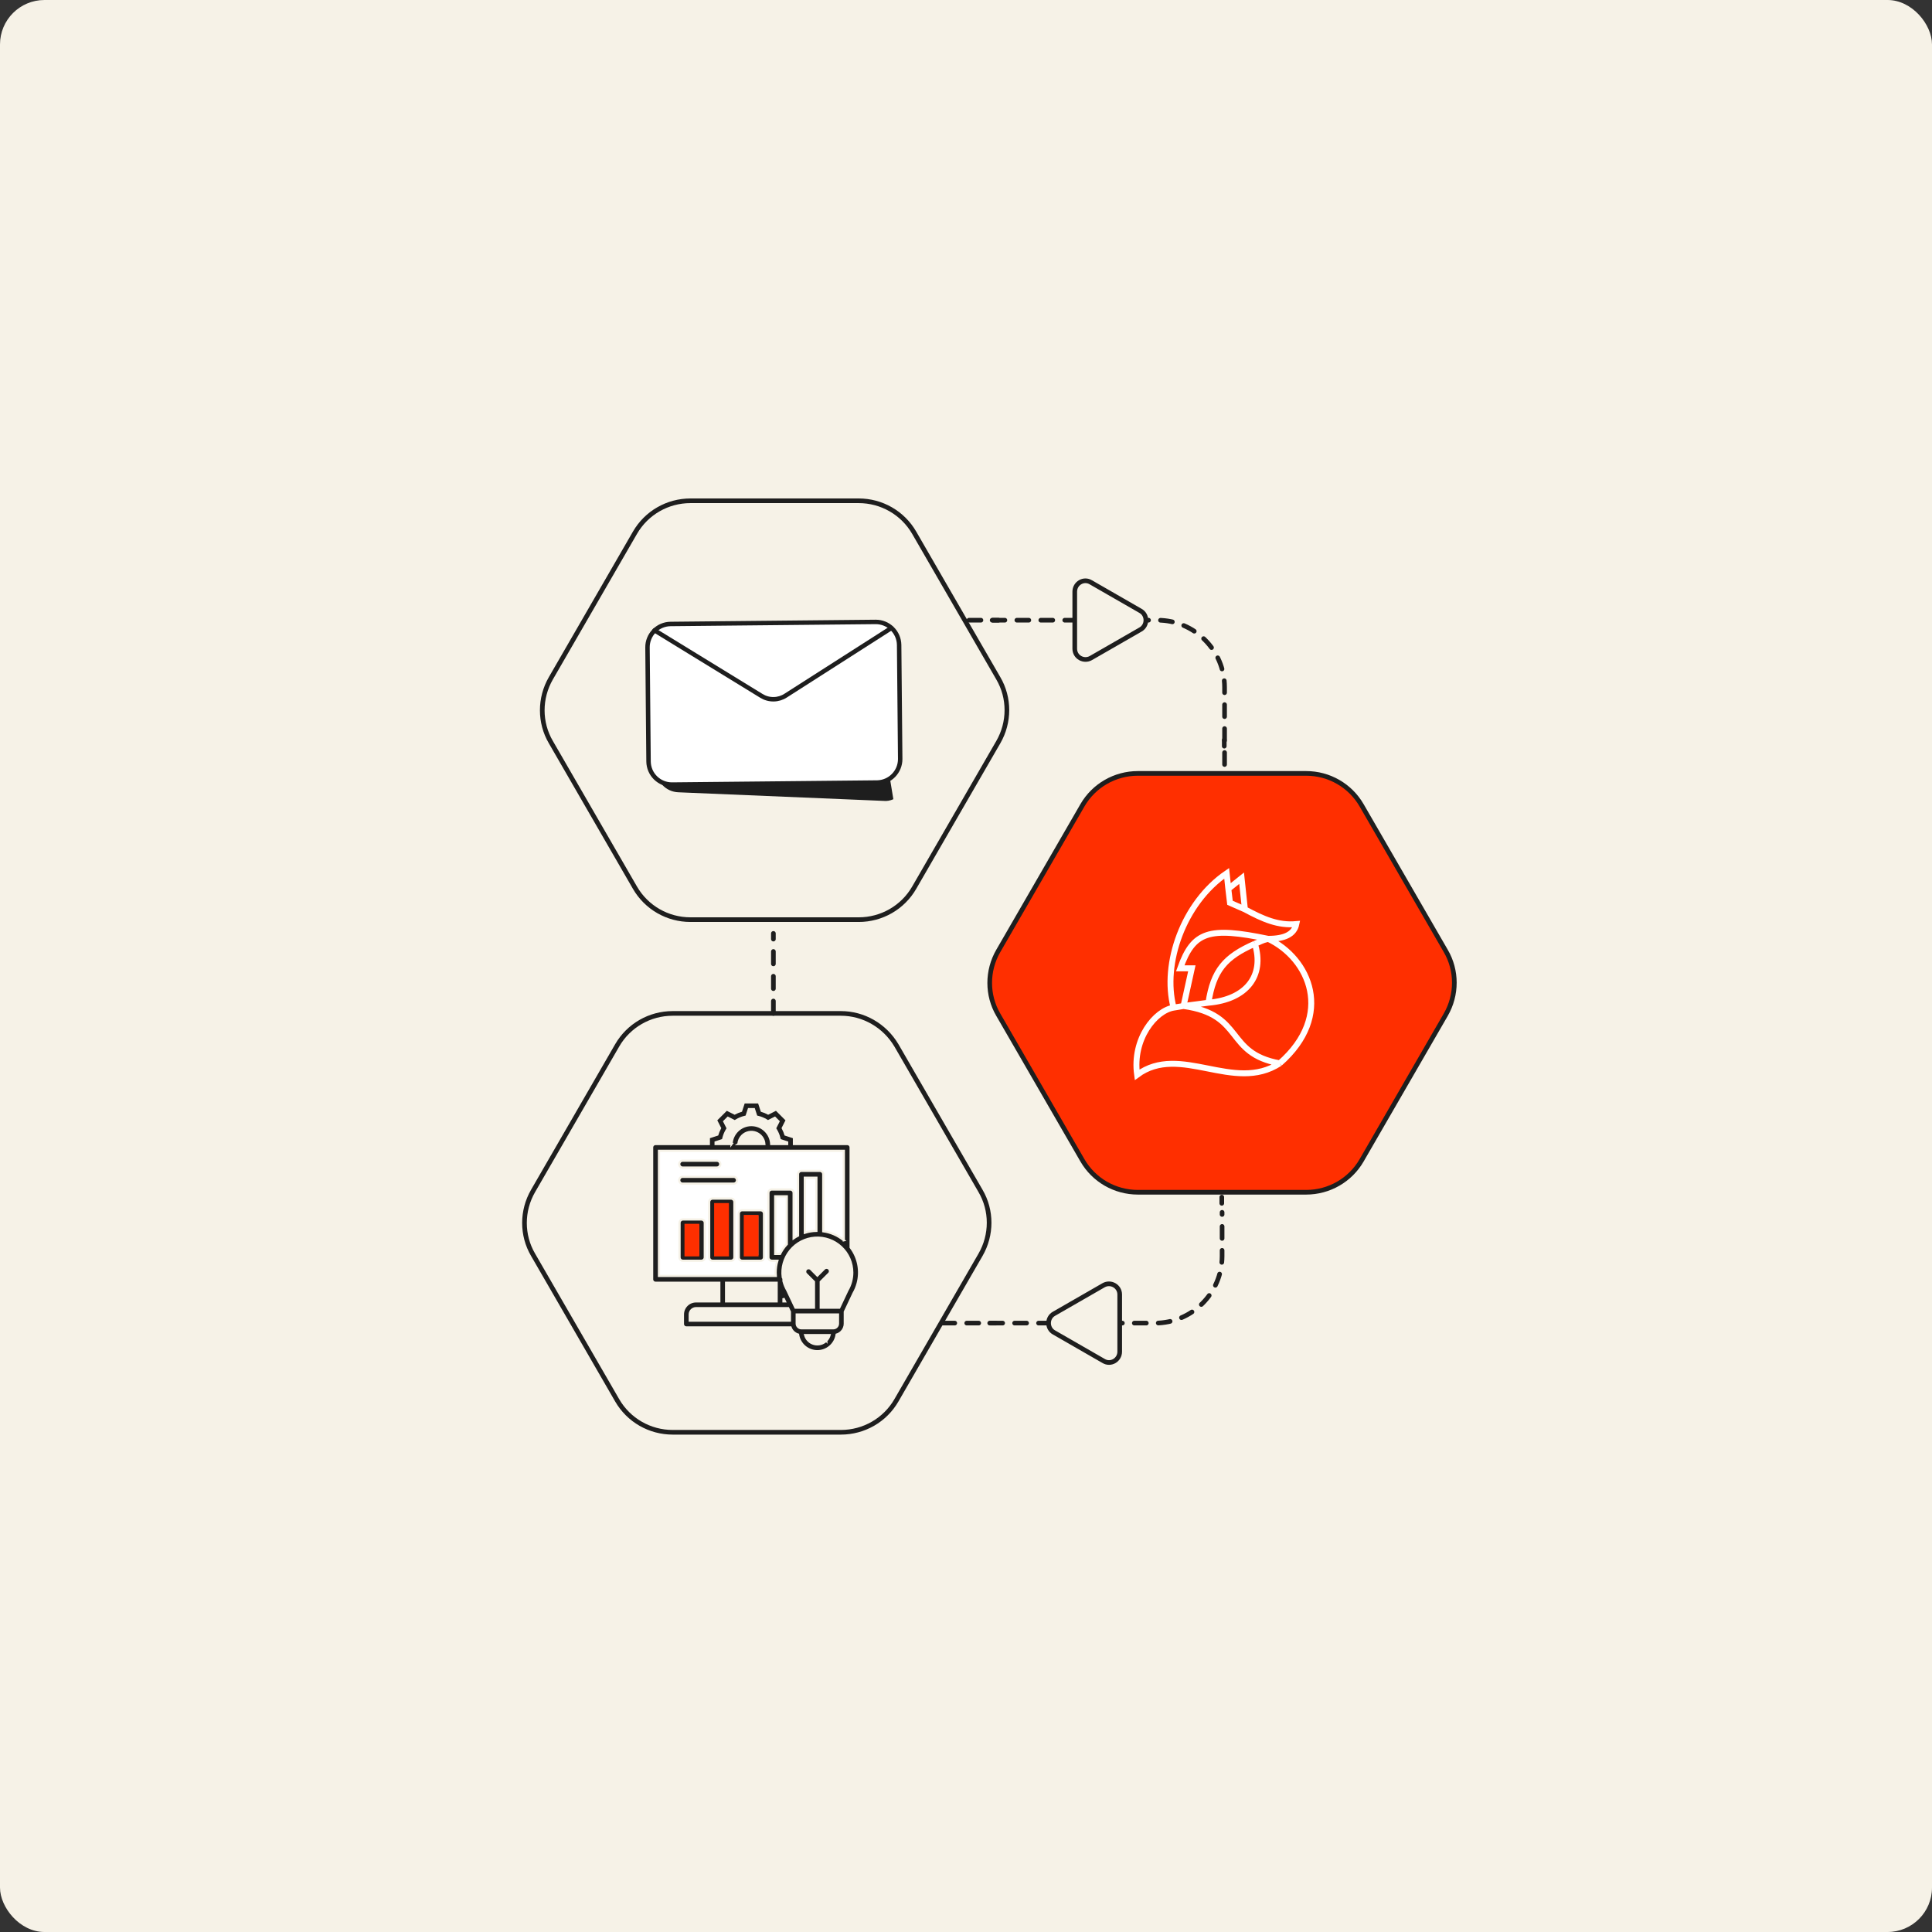
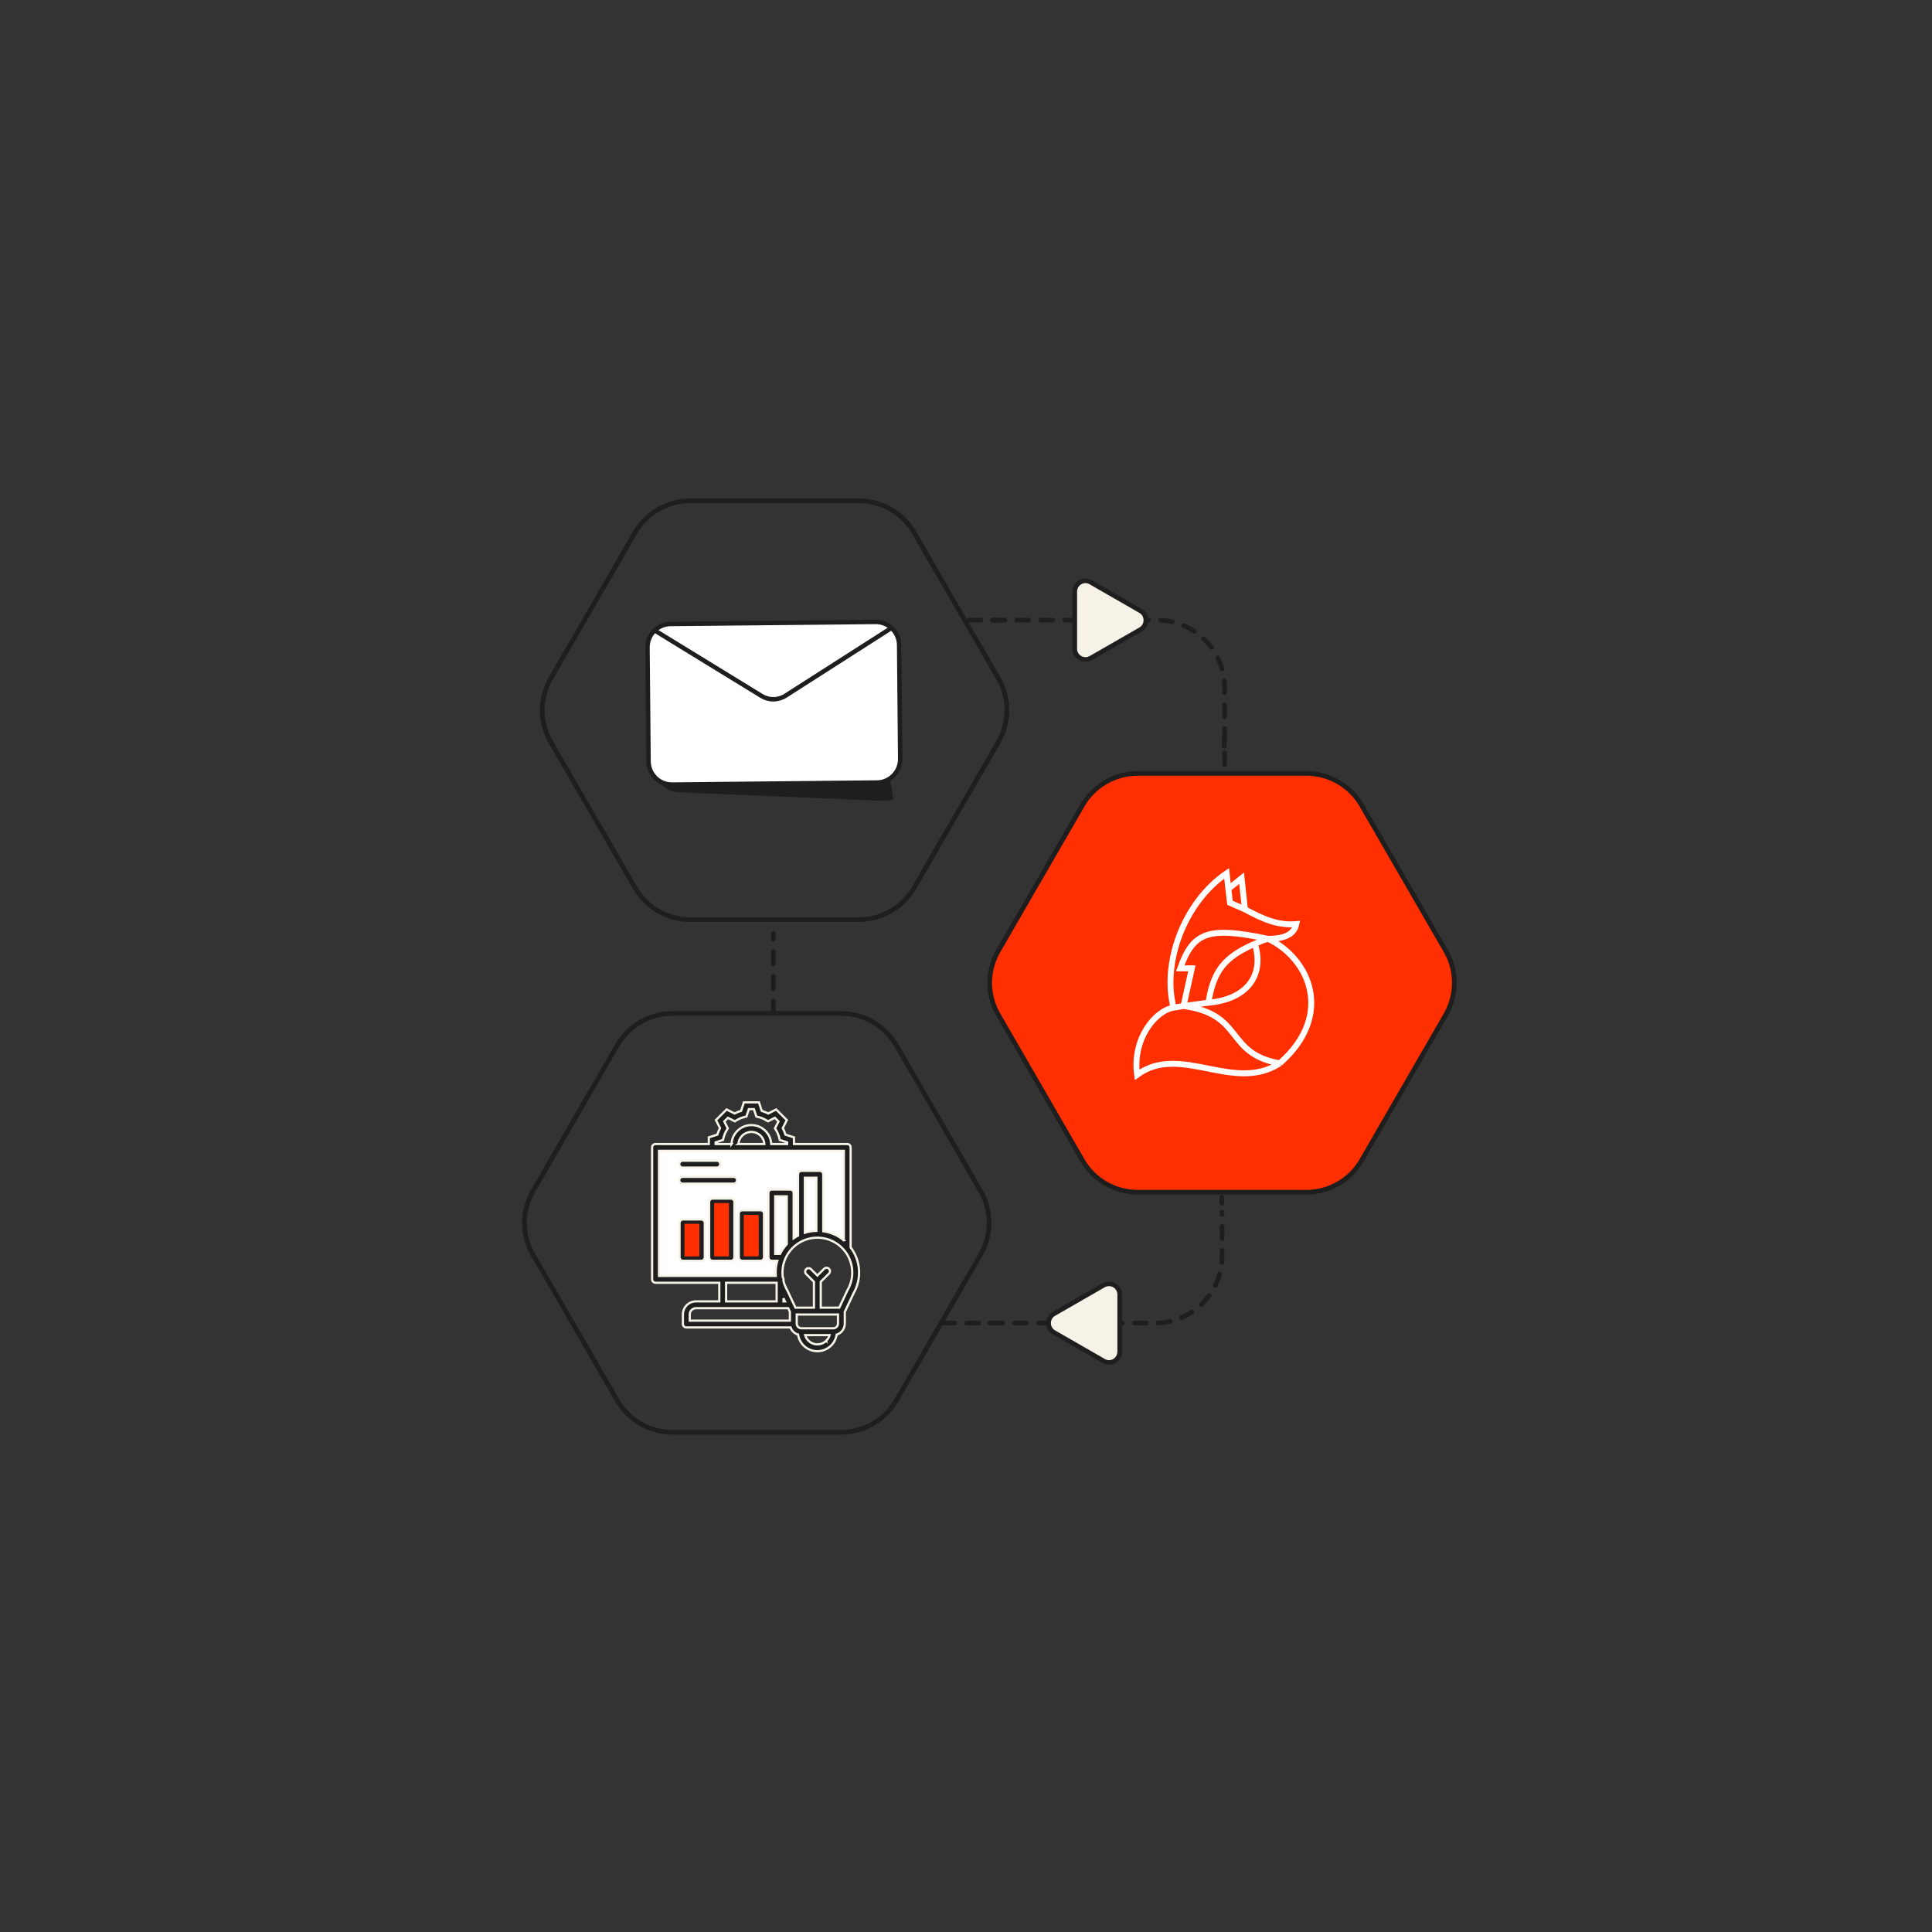
<svg xmlns="http://www.w3.org/2000/svg" fill="none" height="652" viewBox="0 0 652 652" width="652">
  <rect x="0" y="0" width="652" height="652" fill="#333333" stroke="none" />
-   <rect fill="#f6f2e7" height="652" rx="15" width="652" />
  <path d="m221 387h65v34l-8-5-9 2-5.5 8-.5 5.5-42 .5z" fill="#fff" />
  <g stroke="#1e1e1e">
    <path d="m334 446.512h2.094" stroke-linecap="round" stroke-linejoin="round" stroke-width="1.571" />
    <path d="m318.167 446.512h71.642c12.461 0 22.617-10.157 22.617-22.617v-14.764" stroke-dasharray="4.04 4.04" stroke-linecap="round" stroke-linejoin="round" stroke-width="1.571" />
    <path d="m412.322 406.094v-2.094" stroke-linecap="round" stroke-linejoin="round" stroke-width="1.571" />
    <path d="m334.833 209.3h2.094" stroke-linecap="round" stroke-linejoin="round" stroke-width="1.571" />
    <path d="m327 209.3h63.642c12.461 0 22.617 10.157 22.617 22.617v30.764" stroke-dasharray="4.04 4.04" stroke-linecap="round" stroke-linejoin="round" stroke-width="1.571" />
    <path d="m413.155 249.717v2.094" stroke-linecap="round" stroke-linejoin="round" stroke-width="1.571" />
    <path d="m377.873 446.512v9.633c0 2.827-3.036 4.607-5.445 3.141l-8.376-4.816-8.377-4.817c-2.408-1.361-2.408-4.921 0-6.283l8.377-4.816 8.376-4.817c2.409-1.361 5.445.314 5.445 3.142z" fill="#f6f2e7" stroke-linecap="round" stroke-linejoin="round" stroke-miterlimit="10" stroke-width="1.571" />
    <path d="m362.702 209.3v-9.633c0-2.828 3.036-4.608 5.444-3.142l8.377 4.817 8.377 4.816c2.408 1.362 2.408 4.922 0 6.283l-8.377 4.817-8.377 4.816c-2.408 1.361-5.444-.314-5.444-3.141z" fill="#f6f2e7" stroke-linecap="round" stroke-linejoin="round" stroke-miterlimit="10" stroke-width="1.571" />
    <path d="m289.776 169h-56.752c-7.748 0-14.868 4.084-18.742 10.785l-28.376 49.108c-3.875 6.702-3.875 14.974 0 21.57l28.376 49.108c3.874 6.702 10.994 10.785 18.742 10.785h56.752c7.749 0 14.869-4.083 18.743-10.785l28.376-49.108c3.874-6.701 3.874-14.973 0-21.57l-28.376-49.108c-3.874-6.701-10.994-10.785-18.743-10.785z" stroke-linecap="round" stroke-linejoin="round" stroke-miterlimit="10" stroke-width="1.571" />
  </g>
  <path d="m292.581 215.847 8.903 53.867c-1.056.489-2.225.683-3.382.56l-69.176-2.898c-1.028-.037-2.038-.278-2.972-.71-.933-.431-1.772-1.043-2.466-1.802-.695-.758-1.232-1.647-1.58-2.615s-.499-1.995-.447-3.022l1.647-38.531c.036-1.027.277-2.037.707-2.971.43-.933 1.042-1.772 1.8-2.467.758-.694 1.647-1.231 2.614-1.579s1.994-.5 3.021-.447z" fill="#1e1e1e" />
  <path d="m296.04 264.083-69.245.692c-2.078.013-4.076-.795-5.561-2.249s-2.335-3.435-2.366-5.513l-.353-38.517c-.017-2.077.79-4.076 2.243-5.56 1.453-1.485 3.435-2.333 5.511-2.36l69.246-.692c2.076-.011 4.073.798 5.557 2.251 1.483 1.454 2.332 3.434 2.363 5.51l.36 38.517c-.001 2.072-.814 4.061-2.263 5.541-1.449 1.481-3.42 2.335-5.492 2.38z" fill="#fff" />
  <path d="m296.04 264.083-69.245.692c-2.078.013-4.076-.795-5.561-2.249s-2.335-3.435-2.366-5.513l-.353-38.517c-.017-2.077.79-4.076 2.243-5.56 1.453-1.485 3.435-2.333 5.511-2.36l69.246-.692c2.076-.011 4.073.798 5.557 2.251 1.483 1.454 2.332 3.434 2.363 5.51l.36 38.517c-.001 2.072-.814 4.061-2.263 5.541-1.449 1.481-3.42 2.335-5.492 2.38z" stroke="#1e1e1e" stroke-linecap="round" stroke-linejoin="round" stroke-width="1.5" />
  <path d="m220.901 212.727 36.013 22.088c1.248.781 2.695 1.187 4.167 1.167 1.473-.02 2.908-.463 4.134-1.278l35.557-22.738" stroke="#1e1e1e" stroke-linecap="round" stroke-linejoin="round" stroke-width="1.5" />
  <path d="m440.776 261h-56.752c-7.748 0-14.868 4.084-18.742 10.785l-28.376 49.108c-3.875 6.702-3.875 14.974 0 21.57l28.376 49.108c3.874 6.702 10.994 10.785 18.742 10.785h56.752c7.749 0 14.869-4.083 18.743-10.785l28.376-49.108c3.874-6.701 3.874-14.973 0-21.57l-28.376-49.108c-3.874-6.701-10.994-10.785-18.743-10.785z" style="fill:#ff2f00;stroke:#1e1e1e;stroke-width:1.57;stroke-miterlimit:10;stroke-linecap:round;stroke-linejoin:round" />
  <path d="m427.961 316.83c5.597 0 8.786-1.548 9.515-4.975-6.157.552-11.194-1.659-17.351-4.976m7.836 9.951c-20.023-4.167-25.243-2.493-29.664 9.951h3.918l-2.799 12.716m28.545-22.667c-2.505.618-2.494.962-4.477 1.659m4.477-1.659c13.993 6.634 22.388 25.789 3.918 42.016m-32.463-19.349-3.357.553m3.357-.553 8.396-1.106m-8.396 1.106c20.709 2.908 13.819 15.974 32.463 19.349m-35.82-18.796c-6.157 1.003-13.993 10.504-12.314 22.666 14.552-10.73 32.572 6.256 48.134-3.87m-35.82-18.796c-3.918-14.927 3.358-35.382 17.909-45.334l.56 5.252m-6.716 38.423c1.698-10.914 5.597-15.48 15.672-19.902m-15.672 19.902c12.873-1.106 19.03-9.144 15.672-19.902m-8.956-18.521.56 4.7s3.496 1.512 5.037 2.211m-5.597-6.911 4.478-3.593 1.119 10.504" stroke="#fff" stroke-width="2" />
  <path d="m283.776 342h-56.752c-7.748 0-14.868 4.084-18.742 10.785l-28.376 49.108c-3.875 6.702-3.875 14.974 0 21.57l28.376 49.108c3.874 6.702 10.994 10.785 18.742 10.785h56.752c7.749 0 14.869-4.083 18.743-10.785l28.376-49.108c3.874-6.701 3.874-14.973 0-21.57l-28.376-49.108c-3.979-6.701-11.099-10.785-18.743-10.785z" stroke="#1e1e1e" stroke-linecap="round" stroke-linejoin="round" stroke-miterlimit="10" stroke-width="1.571" />
  <path d="m239.211 386.074v-2.238l2.871-.934c.113-.379.25-.758.395-1.125h.004c.152-.367.324-.726.511-1.074l-1.379-2.695 3.598-3.594 2.695 1.367c.348-.184.711-.355 1.075-.508.367-.156.746-.281 1.125-.394l.933-2.871h5.082l.934 2.871c.379.113.75.25 1.117.394.367.149.726.324 1.074.508l2.695-1.367 3.594 3.594-1.367 2.695c.184.348.355.711.508 1.074h.004c.152.367.285.742.394 1.125l2.871.934v2.238h17.973c.309 0 .602.121.817.336.215.219.336.512.336.816v33.738c2.625 3.461 3.496 7.946 2.367 12.141-.313 1.172-.777 2.301-1.387 3.352l-2.949 6.254v3.973h.004c0 1.027-.41 2.015-1.137 2.742-.453.449-1.008.781-1.617.969-.484 3.222-3.254 5.605-6.512 5.605-3.257 0-6.027-2.383-6.511-5.605-1.18-.36-2.121-1.258-2.536-2.418h-35.176c-.632-.004-1.148-.52-1.152-1.157v-3.242c.012-2.426 1.977-4.394 4.406-4.402h7.875l-.004-6.278h-21.512c-.636 0-1.152-.515-1.156-1.152v-44.52c.004-.637.52-1.152 1.156-1.152zm43.59 57.535h-13.926v3.074c.004.863.703 1.567 1.566 1.571h10.785c.868 0 1.567-.704 1.571-1.571zm-16.234-.898-.578-1.235h-31.117c-1.156.012-2.094.945-2.102 2.102v2.097l33.797.004zm8.117-10.137-2.695-2.696c-.387-.461-.359-1.14.066-1.566.426-.426 1.106-.453 1.567-.067l2.214 2.223 2.215-2.223c.211-.246.516-.398.84-.41.32-.015.637.11.867.336.227.231.352.547.336.871-.011.325-.16.625-.41.836l-2.703 2.696v8.73h6.238l2.766-5.871c.019-.031.031-.051.047-.082 1.039-1.793 1.582-3.824 1.582-5.895 0-3.261-1.356-6.375-3.735-8.605-2.382-2.227-5.582-3.363-8.836-3.145-3.253.219-6.273 1.778-8.332 4.301-2.062 2.528-2.984 5.797-2.55 9.028.16.203.246.453.242.71v.579c.019.062.035.125.055.187v.004c.265.984.656 1.934 1.164 2.816.019.032.035.067.054.102l2.774 5.871h6.234zm4.18 19.863v-.004c.523-.516.902-1.164 1.098-1.871h-8.247c.407 1.464 1.563 2.601 3.036 2.984 1.472.387 3.035-.035 4.109-1.113zm5.906-33.871v-30.184h-62.379v42.211h39.41c-.031-.372-.047-.758-.047-1.133v-.004c0-1.348.192-2.692.574-3.985h-1.863c-.633-.003-1.144-.519-1.148-1.152v-21.742c.004-.633.515-1.148 1.152-1.152h6.211c.633.004 1.148.519 1.152 1.152v15.293c.477-.328.973-.625 1.485-.89v-20.684c-.004-.309.117-.602.336-.821.214-.219.507-.34.816-.34h6.199c.309 0 .606.121.824.34.215.215.336.512.336.821v19.219c2.551.359 4.953 1.414 6.946 3.05zm-20.363 19.57v1.035h.488zm-1.176-14.969c.602-1.204 1.375-2.313 2.289-3.297v-16.141h-3.902v19.438zm8.383-7.157c1.262-.394 2.574-.609 3.895-.64v-17.922h-3.895zm-41.125-16.559c-.324.032-.644-.078-.887-.297-.242-.218-.379-.531-.379-.855 0-.328.137-.637.379-.859.243-.219.563-.325.887-.293h17.078c.637 0 1.152.515 1.152 1.152s-.515 1.152-1.152 1.152zm0-5.433c-.324.031-.644-.074-.887-.297-.242-.219-.379-.527-.379-.856 0-.324.137-.636.379-.855.243-.219.563-.328.887-.297h11.434c.637 0 1.152.516 1.152 1.152 0 .637-.515 1.153-1.152 1.153zm19.984 14.402h6.211c.637.004 1.148.515 1.152 1.152v14.746c-.004.637-.515 1.152-1.152 1.152h-6.211c-.305 0-.598-.121-.816-.336-.215-.214-.336-.511-.336-.816v-14.746c.004-.637.519-1.148 1.152-1.152zm5.051 2.304h-3.891v12.441h3.895zm-15.051-6.23h6.211c.308-.004.601.117.82.336.215.215.34.508.34.816v18.672c0 .309-.125.602-.34.817-.219.218-.512.34-.82.336h-6.211c-.633 0-1.149-.516-1.152-1.153v-18.672c.003-.636.519-1.152 1.152-1.152zm5.051 2.305h-3.891v16.367h3.902zm-15.043 4.738h6.214c.633 0 1.149.516 1.153 1.152v11.629c-.004.637-.516 1.149-1.153 1.153h-6.21c-.305.003-.602-.118-.817-.336-.219-.215-.34-.508-.34-.817v-11.633c.004-.637.52-1.152 1.157-1.152zm5.05 2.316h-3.89v9.313h3.902zm26.559 19.051h-17.051v6.274h17.051zm3.547-46.824v-.566l-2.488-.809-.148-.625.004-.004c-.118-.484-.274-.957-.465-1.418-.188-.457-.414-.898-.668-1.324l-.336-.551 1.183-2.324-1.23-1.23-2.324 1.187-.551-.336v.004c-.422-.261-.863-.484-1.324-.676-.457-.191-.934-.347-1.418-.46l-.633-.153-.805-2.488h-1.722l-.809 2.488-.633.153c-.969.234-1.894.617-2.746 1.136l-.551.332-2.324-1.183-1.23 1.23 1.187 2.324-.336.551.004-.004c-.258.422-.484.867-.672 1.324-.191.461-.344.938-.461 1.418l-.152.625-2.488.809v.566h5.378l-.003.004c.164-3.578 3.113-6.398 6.695-6.398s6.531 2.82 6.695 6.398zm-16.457 0h8.778c-.118-1.714-1.227-3.207-2.836-3.812-1.61-.606-3.426-.219-4.649.992-.754.75-1.207 1.75-1.277 2.809z" fill="#1e1e1e" stroke="#f6f2e7" stroke-width=".75" />
  <path d="m261 342v-27" stroke="#1e1e1e" stroke-dasharray="4.18 4.18" stroke-linecap="round" stroke-linejoin="round" stroke-width="1.571" />
-   <path d="m231 413h5v11h-5z" fill="#ff2f00" />
+   <path d="m231 413h5v11h-5" fill="#ff2f00" />
  <path d="m241 406h5v18h-5z" fill="#ff2f00" />
  <path d="m251 410h5v14h-5z" fill="#ff2f00" />
</svg>